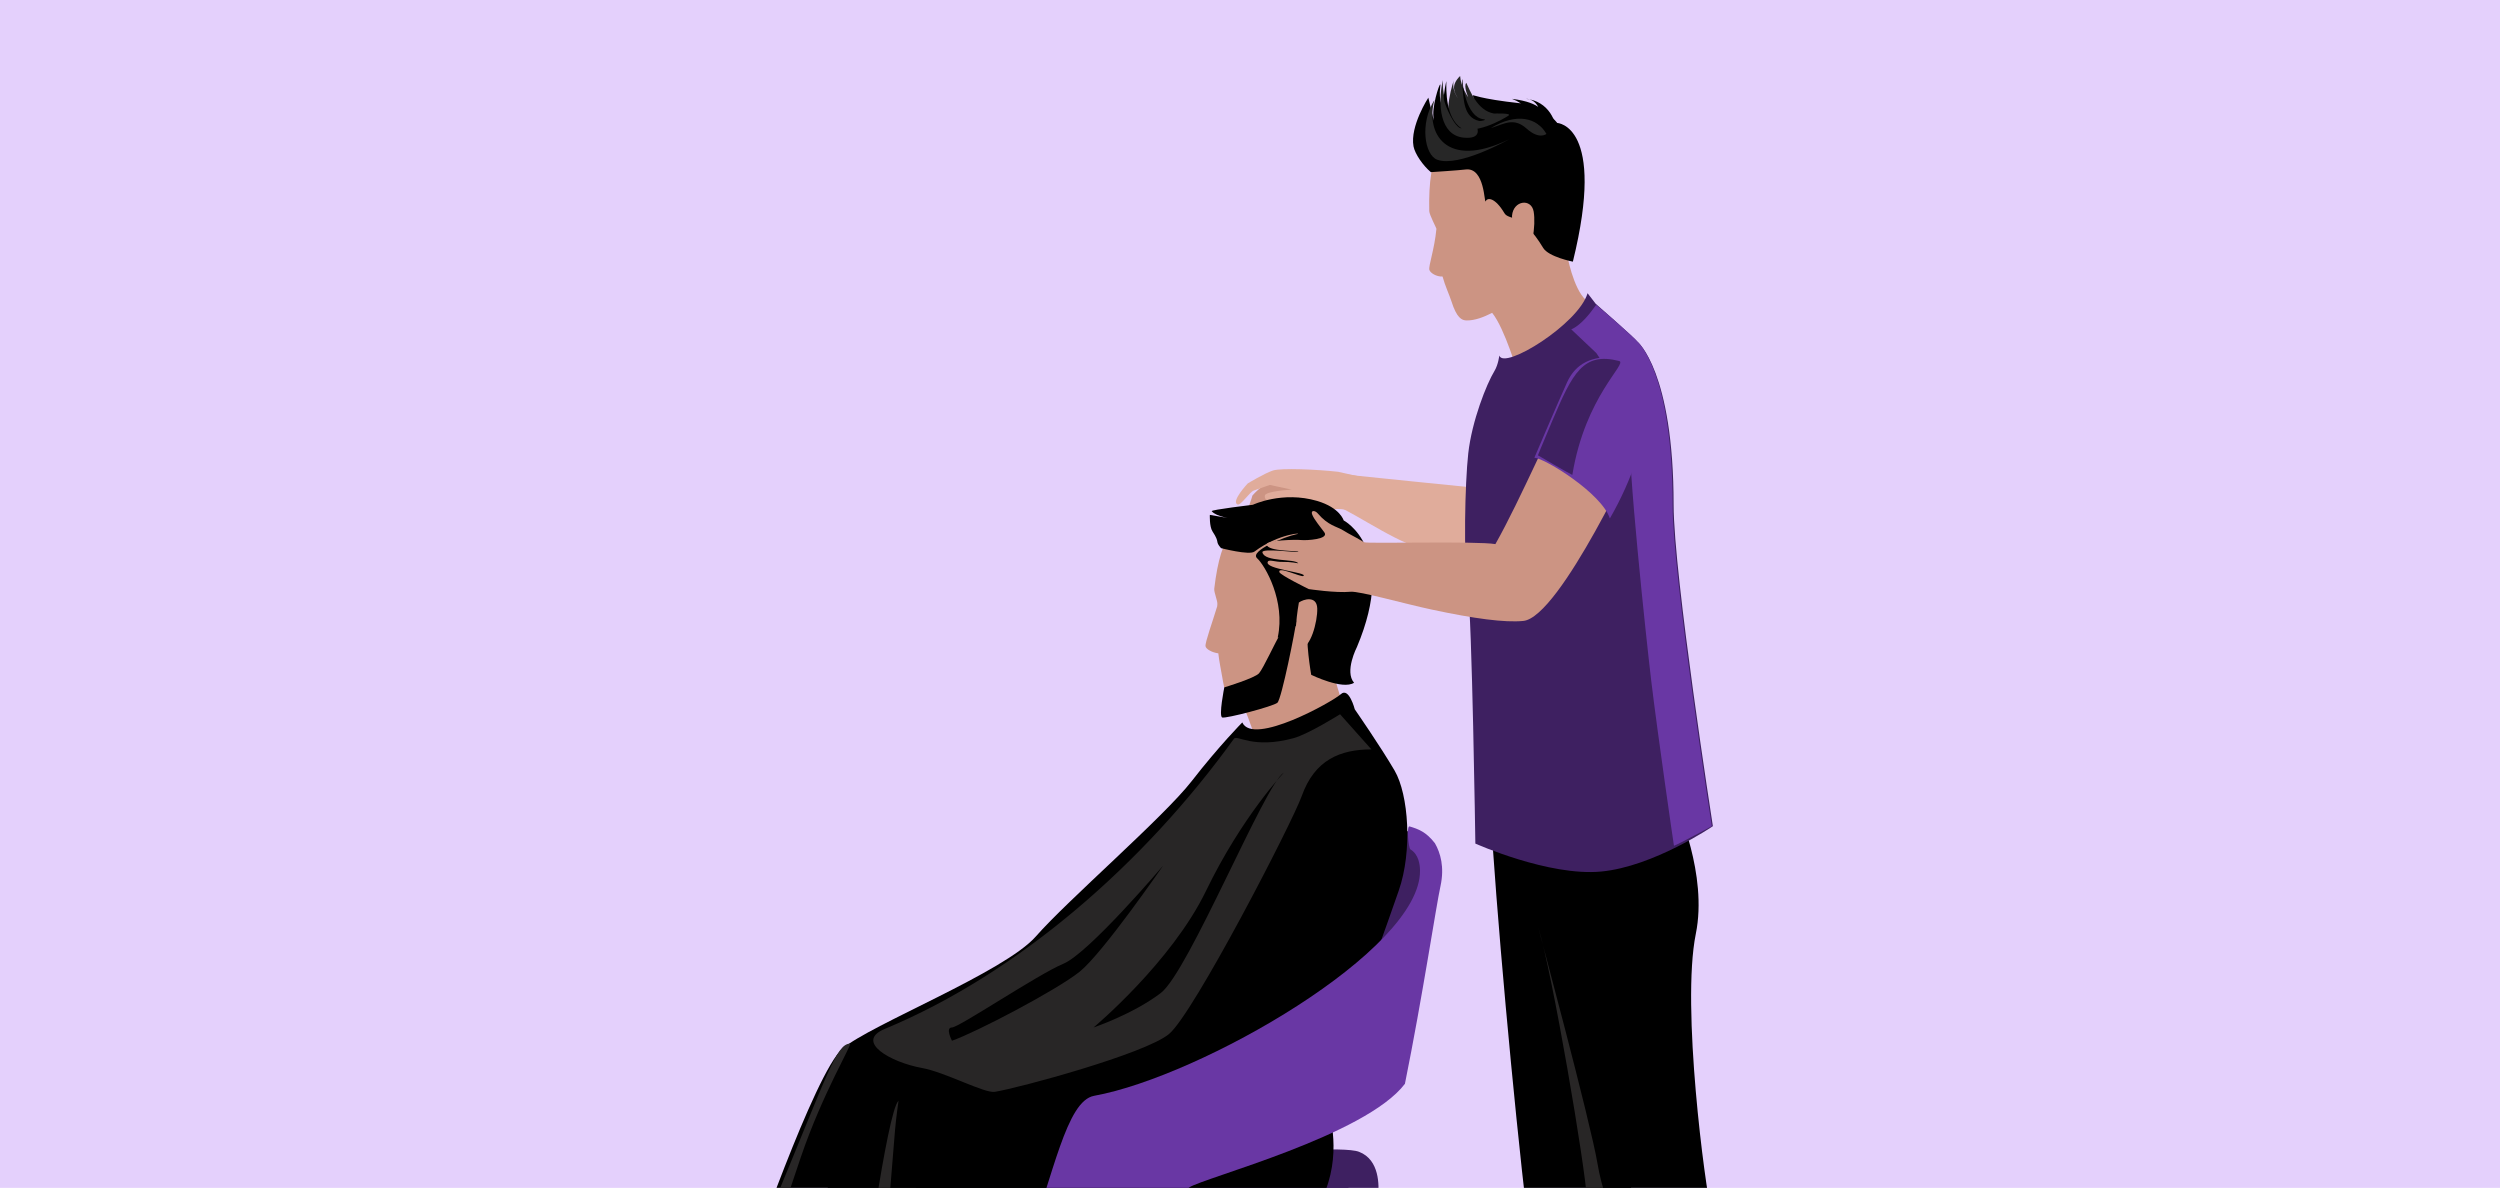
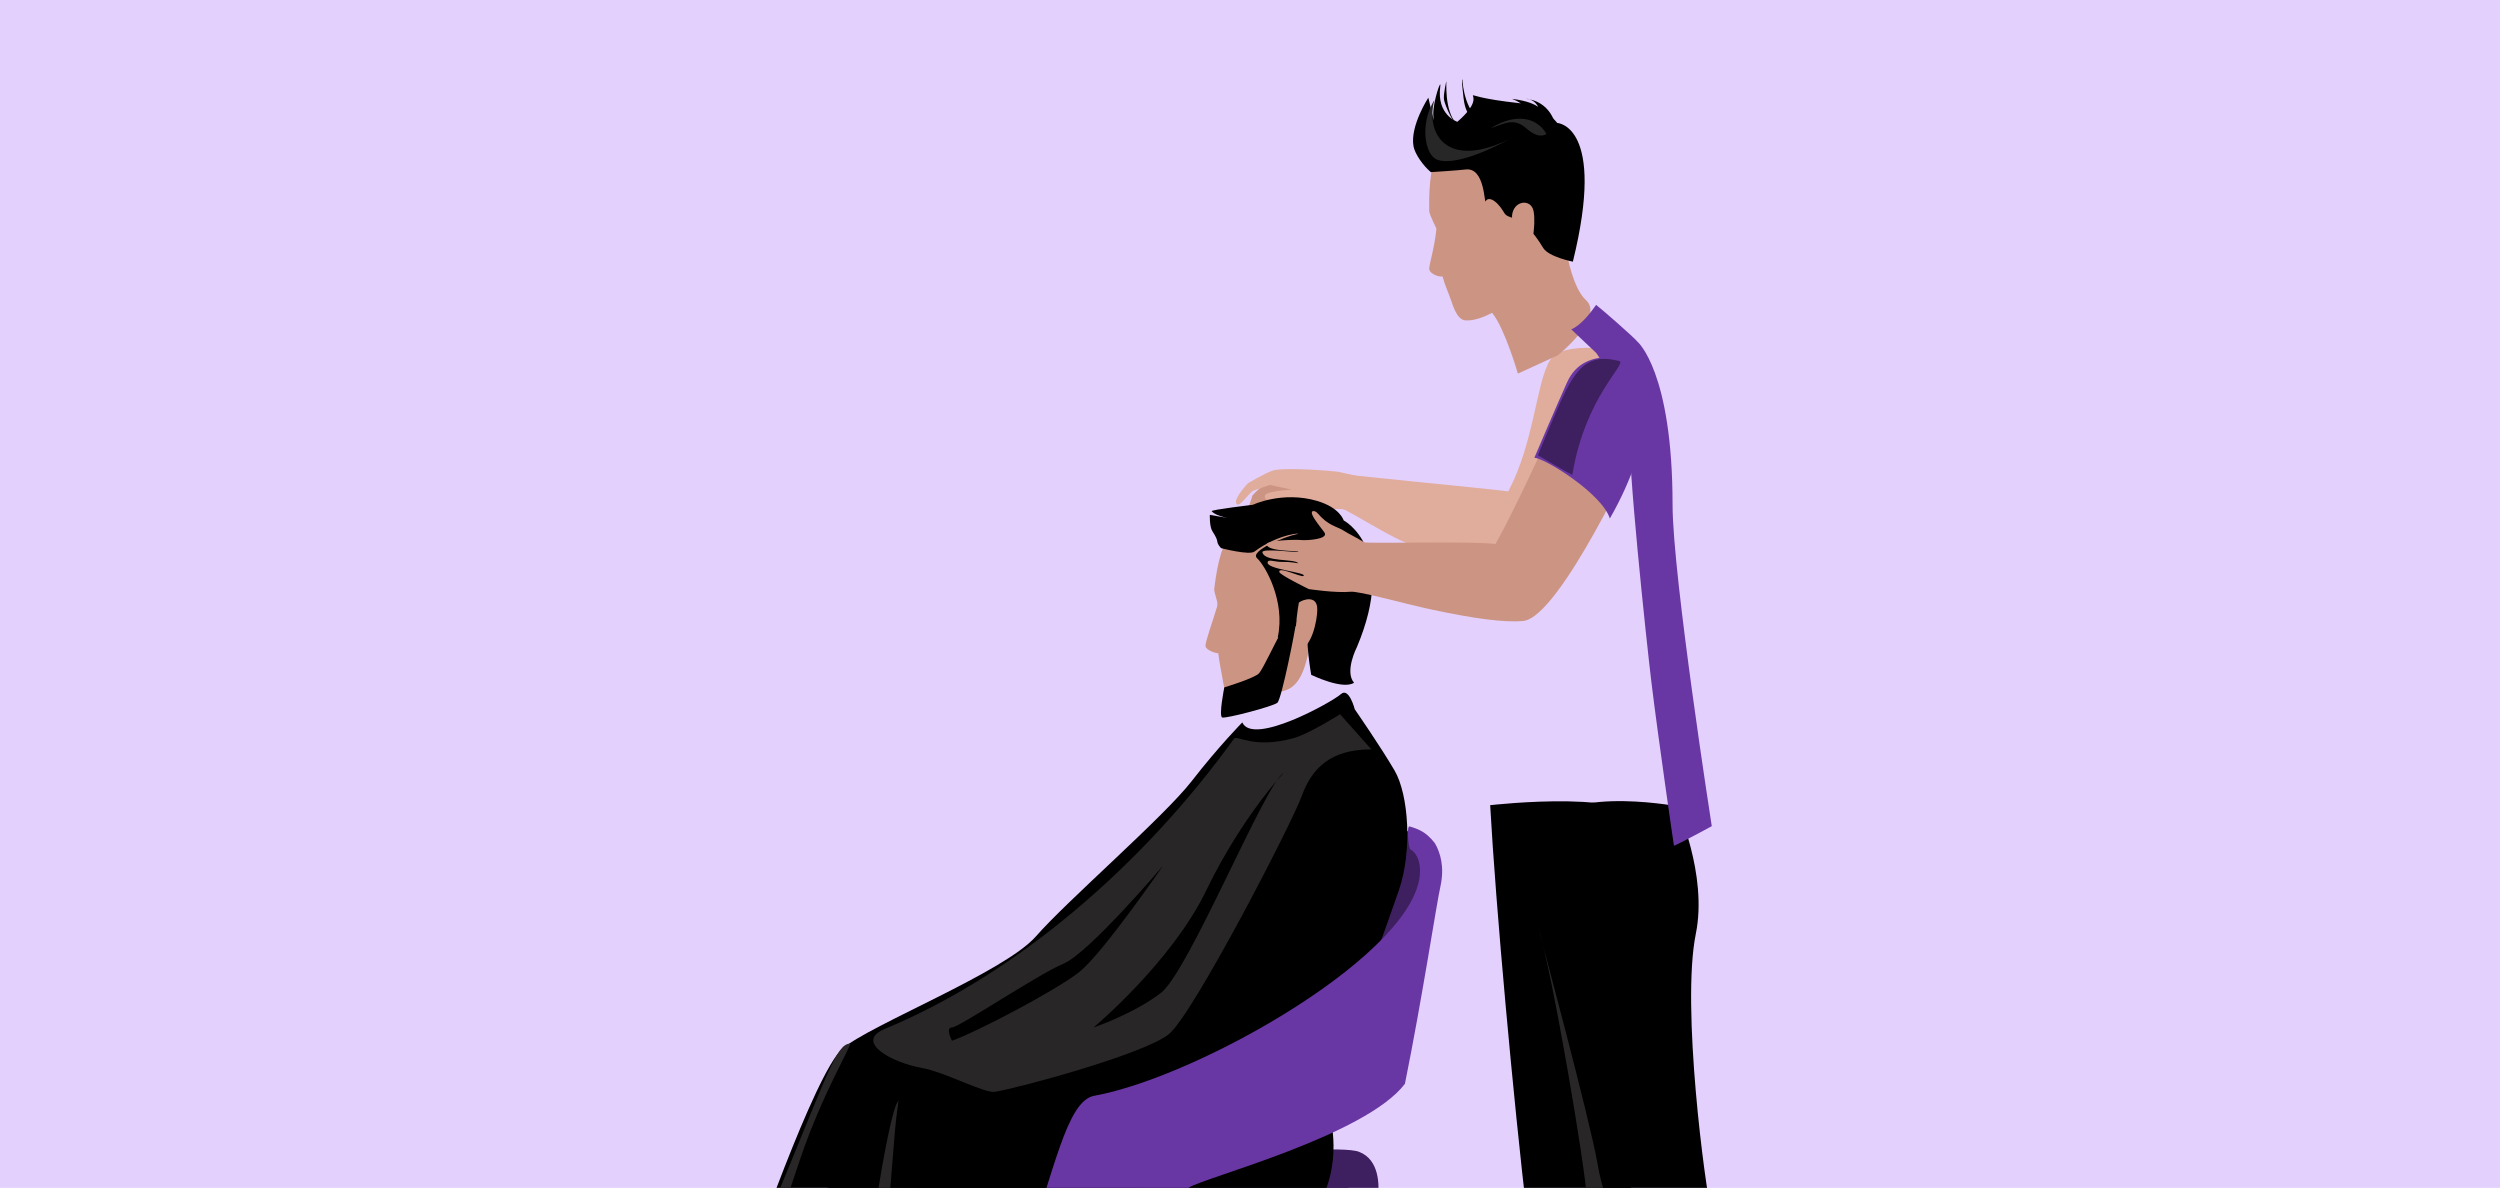
<svg xmlns="http://www.w3.org/2000/svg" fill="none" height="100%" overflow="visible" preserveAspectRatio="none" style="display: block;" viewBox="0 0 362 172" width="100%">
  <g clip-path="url(#clip0_0_27555)" id="Image">
    <rect fill="#E4D0FC" height="172" width="362" />
    <g id="Group">
      <g id="Group_2">
        <g id="Group_3">
          <path d="M236.591 218.94C236.591 218.94 229.748 216.501 229.206 220.282C228.439 225.669 223.442 228.569 218.267 231.078C216.487 231.941 216.159 232.622 215.977 233.503C215.771 234.192 215.67 235.186 216.437 236.034C217.74 237.493 223.465 237.676 228.277 235.973C229.58 235.505 230.027 233.775 233.44 234.751C234.009 234.913 236.31 234.104 236.31 234.104C236.31 234.104 236.978 231.758 236.844 229.398C237.299 226.055 236.978 221.284 236.591 218.94Z" fill="black" id="Vector" />
          <path d="M215.778 116.59C216.577 131.202 219.186 159.68 221.125 176.1C221.45 178.877 222.881 182.999 223.148 184.819C224.401 193.405 225.986 220.782 225.986 223.458C230.651 224.599 237.871 223.681 237.871 223.681C237.871 223.681 241.621 199.104 236.842 178.885C235.133 171.645 236.123 126.168 237.457 120.066C238.786 113.959 215.778 116.59 215.778 116.59Z" fill="black" id="Vector_2" />
        </g>
        <g id="Group_4">
          <path d="M251.199 224.827C251.199 224.827 244.715 222.482 243.815 226.167C242.921 229.842 240.304 233.509 235.733 237.583C234.219 238.939 233.462 240.055 233.28 240.942C233.071 241.617 232.972 242.622 233.733 243.472C235.048 244.926 240.043 245.804 245.532 241.695C246.68 240.825 247.009 240.154 248.051 240.635C248.589 240.9 250.919 239.992 250.919 239.992C250.919 239.992 251.586 237.652 251.451 235.285C251.91 231.95 251.596 227.171 251.199 224.827Z" fill="black" id="Vector_3" />
          <g id="Group_5">
            <path d="M242.762 116.729C242.762 116.729 247.311 126.588 245.554 135.218C243.416 145.745 246.922 171.994 247.806 175.542C248.699 179.109 254.495 196.668 253.671 227.533C253.671 227.533 248.085 229.784 241.244 226.99C241.244 218.333 238.279 193.059 234.936 187.467C233.687 185.372 232.273 178.821 232.273 175.768C232.273 172.722 222.372 129.557 223.258 121.415C224.148 113.279 242.762 116.729 242.762 116.729Z" fill="black" id="Vector_4" />
            <path d="M222.73 134.269C224.781 140.767 229.595 169.204 229.789 173.658C229.909 176.364 232.108 181.828 232.895 183.632C233.684 185.434 239.578 214.558 240.209 227.913C240.68 228.458 244.002 228.525 244.631 228.525C245.266 228.525 240.862 199.509 236.997 184.357C236.088 180.783 232.519 175.664 231.315 168.475C230.326 162.527 222.73 134.269 222.73 134.269Z" fill="#282626" id="Vector_5" />
          </g>
        </g>
      </g>
      <g id="Group_6">
        <path d="M192.828 73.125C194.202 72.95 201.301 78.129 205.445 79.288C211.877 81.083 215.302 82.661 218.162 82.294C223.853 81.571 235.207 50.926 235.207 50.926C235.207 50.926 226.326 49.016 224.396 52.231C222.464 55.449 222.113 64.175 218.396 71.159C215.642 70.753 193.232 68.661 192.813 68.429L192.828 73.125Z" fill="#E0AC9B" id="Vector_6" />
        <g id="Group_7">
          <path d="M181.342 71.768C181.1 72.762 180.27 74.452 180.935 74.191C181.6 73.932 181.504 73.368 182.134 72.887C182.765 72.392 183.839 70.49 183.839 70.49C183.839 70.49 181.267 73.766 181.84 74.109C182.401 74.447 184.576 71.648 184.576 71.648C184.576 71.648 183.191 73.694 183.484 73.634C183.589 73.605 183.765 73.719 183.972 73.601C184.342 73.403 184.821 72.882 185.269 72.507C185.946 71.924 189.612 70.78 188.893 70.12C188.176 69.458 186.579 68.419 184.599 69.32C182.605 70.221 181.342 71.768 181.342 71.768Z" fill="#CC9483" id="Vector_7" />
          <path d="M193.758 68.314C190.719 67.976 185.523 67.734 184.307 68.133C183.1 68.534 180.678 69.996 180.678 69.996C180.678 69.996 178.236 72.582 179.175 73.047C179.645 73.278 180.941 71.237 181.545 71.032C182.149 70.822 183.869 70.217 183.869 70.217L187.04 70.9C187.04 70.9 183.167 71.101 183.142 71.784C183.121 72.472 183.454 72.487 184.862 72.556C186.245 72.617 187.812 74.197 189.02 74.376C191.032 74.66 191.985 73.979 193.234 73.741C194.232 73.554 196.362 74.099 196.362 74.099L198.063 69.275L193.758 68.314Z" fill="#E0AC9B" id="Vector_8" />
        </g>
      </g>
      <g id="Group_8">
        <path d="M196.483 179.718C198.249 176.548 199.427 175.205 199.571 173.13C199.669 171.747 199.821 167.956 196.794 166.784C194.599 165.927 183.26 166.937 180.605 166.937C174.306 166.937 169.772 177.413 173.298 179.43C176.823 181.448 196.483 179.718 196.483 179.718Z" fill="#3E2061" id="Vector_9" />
        <path d="M205.39 120.863C199.845 118.937 197.07 119.178 187.746 124.654C169.433 139.839 145.6 146.682 142.885 147.961C139.107 149.736 137.591 158.097 132.255 170.054C132.255 170.054 128.774 176.259 133.81 176.403C137.339 176.506 187.746 177.556 193.794 173.521C194.58 172.993 195.357 171.945 196.107 170.51C190.084 171.555 173.859 171.869 172.121 171.456C170.103 170.978 168.846 170.494 170.774 168.762C172.546 167.178 193.048 162.113 200.529 156.816C203.01 146.328 205.721 132.209 206.395 129.128C207.658 123.356 205.39 120.863 205.39 120.863Z" fill="#3E2061" id="Vector_10" />
        <g id="Group_9">
          <path d="M166.883 196.718C168.364 195.337 184.673 190.962 191.872 197.14C191.872 197.14 192.171 198.852 190.971 198.852C189.773 198.852 186.39 196.067 184.899 195.892C181.148 195.459 174.36 198.199 172.528 198.081C170.697 197.965 166.883 196.718 166.883 196.718Z" fill="#7581A0" id="Vector_11" />
          <g id="Group_10">
            <g id="Group_11">
              <path d="M178.612 193.814H169.107V229.629H178.612V193.814Z" fill="#929BB7" id="Vector_12" />
              <path d="M178.614 193.707C178.614 194.134 176.475 194.477 173.837 194.477C171.196 194.477 169.057 194.132 169.057 193.707C169.057 193.281 171.196 192.936 173.837 192.936C176.473 192.936 178.614 193.281 178.614 193.707Z" fill="#B2BCCE" id="Vector_13" />
              <path d="M173.161 194.794V228.649H177.433V194.626C176.592 194.748 175.497 194.822 174.286 194.822C173.895 194.822 173.521 194.81 173.161 194.794Z" fill="#B2BCCE" id="Vector_14" opacity="0.71" />
            </g>
            <g id="Group_12">
              <path d="M197.527 235.057C197.527 235.055 197.528 235.054 197.528 235.047C197.528 235.047 197.527 235.042 197.527 235.036V233.232H195.371C191.636 231.725 183.414 230.682 173.839 230.682C164.267 230.682 156.039 231.725 152.304 233.232H150.146V235.169H150.177C150.535 237.529 160.979 239.413 173.839 239.413C186.695 239.413 197.137 237.528 197.493 235.169H197.527V235.057Z" fill="#7581A0" id="Vector_15" />
            </g>
            <path d="M184.293 229.321C182.129 228.54 179.88 227.594 178.883 226.895C178.69 226.762 178.507 227.288 176.71 227.538C175.813 227.663 174.688 227.65 174.075 227.668C173.454 227.65 172.461 227.629 171.566 227.504C169.767 227.254 169.446 226.76 169.251 226.895C168.268 227.586 165.964 228.516 163.727 229.29C155.707 229.989 150.146 231.488 150.146 233.233C150.146 235.649 160.755 237.6 173.838 237.6C186.92 237.6 197.528 235.649 197.528 233.233C197.528 231.512 192.126 230.032 184.293 229.321Z" fill="#D3DCEA" id="Vector_16" />
            <path d="M169.289 227.667C167.151 230.431 153.435 234.228 152.758 234.095C156.695 236.349 177.497 237.318 185.935 235.899C182.334 233.713 177.836 229.211 177.497 227.921C172.719 229.014 169.289 227.667 169.289 227.667Z" fill="#EBF2FC" id="Vector_17" opacity="0.74" />
          </g>
          <g id="Group_13">
            <path d="M176.274 178.121H171.428V193.498H176.274V178.121Z" fill="#7581A0" id="Vector_18" />
            <path d="M176.278 193.564C176.278 193.299 175.182 193.091 173.839 193.091C172.493 193.091 171.401 193.299 171.401 193.564C171.401 193.827 172.493 194.035 173.839 194.035C175.18 194.035 176.278 193.827 176.278 193.564Z" fill="#929BB7" id="Vector_19" />
            <path d="M174.066 192.882C174.683 192.882 175.242 192.924 175.671 193.003V178.722H173.49V192.89C173.676 192.886 173.865 192.882 174.066 192.882Z" fill="#B2BCCE" id="Vector_20" opacity="0.71" />
          </g>
          <g id="Group_14">
            <path d="M175.234 197.675C175.163 198.523 174.497 199.144 173.757 199.057L168.088 198.41C167.348 198.32 166.806 197.568 166.88 196.717C166.954 195.87 167.613 195.251 168.36 195.336L174.029 195.984C174.77 196.07 175.31 196.829 175.234 197.675Z" fill="#B2BCCE" id="Vector_21" />
-             <path d="M174.776 197.666C174.776 198.211 174.465 198.66 174.077 198.66C173.687 198.66 173.37 198.212 173.37 197.666C173.37 197.109 173.687 196.667 174.077 196.667C174.466 196.667 174.776 197.109 174.776 197.666Z" fill="#929BB7" id="Vector_22" />
            <g id="Group_15">
              <path d="M168.176 198.214L173.433 198.819C173.194 198.629 173.086 197.536 173.086 197.536L166.998 196.896C167.083 197.581 167.547 198.142 168.176 198.214Z" fill="#929BB7" id="Vector_23" />
            </g>
          </g>
        </g>
        <path d="M132.66 218.033C131.913 220.89 132.679 223.861 133.197 227.625C133.705 231.386 135.552 234.21 132.266 235.263C131.629 235.472 129.202 234.53 127.788 234.694C126.019 234.91 123.331 237.634 121.116 237.782C116.007 238.125 111.682 236.868 111.682 236.868C111.682 236.868 108.54 232.573 115.934 231.054C121.675 229.879 124.413 223.827 123.997 218.334C123.894 216.923 132.66 218.033 132.66 218.033Z" fill="black" id="Vector_24" />
        <path d="M145.318 218.74C146.633 221.945 149.108 227.845 149.603 232.772C149.896 235.741 145.479 232.779 142.606 238.618C139.617 244.702 131.587 244.434 130.352 244.126C129.092 243.812 127.492 241.893 130.183 239.176C133.046 236.288 136.88 231.897 137.076 229.416C137.253 226.944 136.576 219.64 136.576 219.64L145.318 218.74Z" fill="black" id="Vector_25" />
        <path d="M122.902 163.457C120.314 165.259 119.913 170.305 119.822 172.72C119.411 183.426 120.65 224.332 120.65 224.332L134.797 224.09C134.797 224.09 141.689 186.793 138.06 171.764C136.958 167.211 128.33 159.674 122.902 163.457Z" fill="black" id="Vector_26" />
        <g id="Group_16">
-           <path d="M190.878 86.108C190.644 88.688 193.527 99.827 194.928 103.42C196.319 107.005 189.534 112.084 189.534 112.084L182.697 110.247C182.697 110.247 181.083 103.887 179.596 101.48C178.102 99.051 190.878 86.108 190.878 86.108Z" fill="#CC9483" id="Vector_27" />
          <path d="M183.982 74.806C179.093 74.824 176.802 76.938 175.824 85.245C175.768 85.772 176.303 86.949 176.275 87.464C176.267 87.583 176.267 87.682 176.249 87.799C175.626 89.879 174.481 93.026 174.558 93.566C174.618 94.01 175.542 94.491 176.411 94.605C176.561 95.888 176.79 96.939 176.952 97.885C177.363 100.324 177.611 100.933 178.246 101.065C180.584 101.529 183.272 100.66 185.847 100.051C189.371 99.216 189.635 93.285 190.19 89.001C191.096 81.926 190.229 74.779 183.982 74.806Z" fill="#CC9483" id="Vector_28" />
          <g id="Group_17">
            <path d="M189.837 86.219C190.676 84.675 192.503 84.868 192.88 86.224C193.242 87.625 192.38 92.421 190.2 92.749C188.024 93.086 189.837 86.219 189.837 86.219Z" fill="#E0AC9B" id="Vector_29" />
          </g>
          <path d="M176.803 79.369C175.86 78.282 176.73 78.713 175.57 76.948C175.108 76.246 175.184 74.556 175.184 74.556L178.475 75.124C178.475 75.124 176.076 74.82 175.457 74.019C175.302 73.82 181.42 73.089 181.42 73.089C181.42 73.089 185.697 71.059 190.726 72.536C194.056 73.528 194.561 75.353 194.561 75.353C194.561 75.353 202.474 79.478 196.484 93.686C196.484 93.686 194.65 97.239 196.067 98.863C194.412 99.942 189.862 97.714 189.862 97.714C189.862 97.714 188.927 92.317 189.482 90.933C190.658 87.958 189.103 86.677 188.391 87.757C188.135 88.134 188.323 90.148 187.859 90.462C187.446 90.728 184.917 92.715 185.02 92.275C186.145 87.063 183.22 81.928 182.031 80.838C180.85 79.762 186.231 77.652 187.648 77.376C189.063 77.107 185.28 77.131 181.636 79.876C180.894 80.433 176.803 79.369 176.803 79.369Z" fill="black" id="Vector_30" />
          <path d="M188.078 87.246C188.716 86.775 190.668 86.181 190.737 88.094C190.801 90.01 189.732 93.959 188.315 93.791C186.915 93.622 188.078 87.246 188.078 87.246Z" fill="#CC9483" id="Vector_31" />
          <path d="M185.331 91.91C184.709 92.881 182.926 96.782 182.313 97.488C181.692 98.198 177.279 99.532 177.279 99.532C177.279 99.532 176.436 103.724 176.98 103.893C177.521 104.072 184.347 102.288 184.968 101.757C185.585 101.222 187.62 90.953 187.689 89.978C187.77 89.013 185.331 91.91 185.331 91.91Z" fill="black" id="Vector_32" />
        </g>
        <g id="Group_18">
          <path d="M159.017 161.407C147.379 161.771 133.06 166.236 129.414 169.81C127.117 172.056 127.301 172.538 127.432 176.229C127.893 189.519 133.038 213.735 133.806 227.776L149.181 223.737C149.181 223.737 149.071 198.053 144.094 180.548C143.49 178.418 188.778 179.029 191.421 173.569C194.458 167.31 192.434 161.086 192.434 161.086C192.434 161.086 160.453 161.362 159.017 161.407Z" fill="black" id="Vector_33" />
          <path d="M128.273 171.349L133.805 227.776C133.805 227.776 138.42 226.882 140.043 225.615C141.653 224.345 133.414 173.106 132.68 172.005C131.951 170.898 128.273 171.349 128.273 171.349Z" fill="#282626" id="Vector_34" />
        </g>
        <g id="Group_19">
          <path d="M179.884 104.608C181.429 108.064 192.976 101.597 194.152 100.518C195.329 99.437 196.17 102.706 196.17 102.706C196.17 102.706 199.928 108.129 201.945 111.592C203.961 115.051 204.548 123.215 202.531 128.984C200.514 134.746 198.499 140.515 195.978 146.854C193.461 153.197 162.885 172.58 159.86 176.04C159.86 176.04 157.165 191.704 158.412 201.909C158.832 205.346 143.678 197.875 136.003 196.689C129.371 195.661 126.953 187.853 123.346 188.619C114.423 190.519 108.251 183.515 108.251 183.515C108.251 183.515 117.967 155.297 121.997 151.835C126.03 148.376 145.471 140.765 150.009 135.578C154.541 130.388 168.507 118.317 172.54 113.128C176.574 107.936 179.884 104.608 179.884 104.608Z" fill="black" id="Vector_35" />
          <path d="M198.58 108.512C194.045 108.512 190.351 110.051 188.503 115.241C187.118 119.124 172.795 146.851 169.261 149.735C165.733 152.621 147.589 157.519 144.061 158.096C142.541 158.345 136.869 155.246 133.472 154.638C128.99 153.827 123.69 150.83 128.118 148.986C147.523 140.914 165.733 124.942 178.672 106.974C179.13 106.334 181.357 108.512 187.326 106.881C189.467 106.293 194.042 103.423 194.042 103.423L198.58 108.512Z" fill="#282626" id="Vector_36" />
          <path d="M185.899 111.879C183.212 113.418 172.123 140.701 168.089 143.781C164.056 146.857 158.347 148.778 158.347 148.778C158.347 148.778 169.615 139.37 174.64 128.982C179.85 118.218 185.899 111.879 185.899 111.879Z" fill="black" id="Vector_37" />
          <path d="M137.845 150.697C141.206 149.543 152.969 143.399 156.33 140.706C159.69 138.015 168.428 125.332 168.428 125.332C168.428 125.332 157.676 138.015 153.976 139.551C150.281 141.09 138.854 148.778 137.845 148.778C136.836 148.778 137.845 150.697 137.845 150.697Z" fill="black" id="Vector_38" />
          <path d="M130.106 159.384C128.43 160.92 124.898 187.827 124.563 188.405C124.228 188.98 127.422 190.325 127.422 190.325C127.422 190.325 129.435 165.535 129.603 163.61C129.773 161.688 130.106 159.384 130.106 159.384Z" fill="#282626" id="Vector_39" />
          <path d="M123.086 151.124C121.121 151.124 119.824 155.518 112.307 173.634C110.217 178.67 108.607 182.476 108.607 182.476L110.5 183.986C110.5 183.986 114.041 173.19 115.982 167.496C119.097 158.359 123.45 151.124 123.086 151.124Z" fill="#282626" id="Vector_40" />
        </g>
        <path d="M207.777 122.101C206.505 120.469 205.437 120.061 204.076 119.657C203.664 119.683 203.947 122.827 204.235 122.995C205.432 123.718 205.608 125.226 205.617 126.024C205.807 137.555 173.862 155.872 158.428 158.673C154.387 159.406 152.551 170.207 148.636 180.572C148.636 180.572 146.162 187.065 151.2 187.213C154.729 187.311 188.923 186.923 194.971 182.887C196.516 181.856 198.077 178.151 199.568 173.128C192.622 174.897 174.685 174.622 173.547 174.622C172.201 174.622 169.853 173.474 172.202 171.934C174.376 170.515 197.743 164.442 203.433 156.935C205.987 144.296 207.936 131.243 208.583 128.304C209.184 125.546 208.574 123.494 207.777 122.101Z" fill="#6937A4" id="Vector_41" />
      </g>
      <g id="Group_20">
        <path d="M229.627 43.435C227.806 41.802 226.854 36.815 226.906 36.604C227.663 33.585 228.236 29.256 228.528 25.365C228.528 25.365 224.104 24.384 221.203 23.957C220.069 20.137 217.826 17.602 213.818 18.354C208.815 19.282 206.769 21.873 206.956 30.567C206.972 31.117 207.994 33.008 207.995 33.131C207.705 36.163 206.816 38.531 206.973 39.079C207.102 39.515 207.978 40.086 208.881 40.04C209.224 41.329 209.869 42.701 210.17 43.636C210.936 46.053 211.677 46.39 212.347 46.4C213.568 46.419 214.813 45.932 216.064 45.3C217.917 47.602 219.789 54.096 219.789 54.096L225.579 51.445C225.579 51.445 232.422 45.953 229.627 43.435Z" fill="#CC9483" id="Vector_42" />
        <g id="Group_21">
          <g id="Group_22">
            <path d="M207.189 24.928C206.07 23.994 204.883 22.303 204.676 21.187C204.144 18.256 206.823 14.141 206.823 14.141L208.049 19.323C208.049 19.323 207.584 18.239 207.541 16.602C207.494 14.67 208.732 11.191 208.551 12.531C207.993 16.669 211.024 17.637 211.024 17.637C217.106 12.385 207.881 13.629 220.16 14.958C223.712 15.351 225.486 17.806 225.486 17.806C225.486 17.806 232.626 18.086 227.751 37.889C227.751 37.889 224.233 37.201 223.447 35.889C220.388 30.778 218.478 31.945 217.837 30.861C216.523 28.652 215.407 28.529 215.122 29.146C214.916 29.582 215.02 24.174 212.214 24.543C211.297 24.663 207.189 24.928 207.189 24.928Z" fill="black" id="Vector_43" />
            <path d="M223.923 19.389C222.587 17.038 219.588 16.283 215.871 18.548C217.803 17.958 219.173 16.94 221.043 18.614C222.913 20.291 223.923 19.389 223.923 19.389Z" fill="#272727" id="Vector_44" />
-             <path d="M213.899 18.524C210.598 18.683 208.781 15.085 208.924 11.598C208.139 15.156 208.506 19.604 211.953 19.932C214.602 20.187 213.899 18.524 213.899 18.524Z" fill="#272727" id="Vector_45" />
            <path d="M218.495 20.182C209.293 24.639 206.387 19.169 207.709 14.465C205.571 17.827 206.262 22.446 208.114 23.129C211.254 24.283 218.495 20.182 218.495 20.182Z" fill="#272727" id="Vector_46" />
-             <path d="M216.338 16.443C213.883 16.026 212.842 13.049 212.318 11.992C211.883 12.502 212.609 14.099 212.609 14.099C212.609 14.099 211.516 12.57 211.425 11C209.984 12.416 210.633 13.453 211.115 14.226C210.022 12.696 210.562 11.449 210.562 11.449C210.562 11.449 208.644 16.985 210.541 18.221C213.202 19.962 217.859 17.128 218.435 16.736C219.007 16.345 216.338 16.443 216.338 16.443Z" fill="#272727" id="Vector_47" />
            <path d="M209.429 11.75C209.422 13.05 209.284 17.055 211.638 18.595C210.626 18.566 209.191 15.176 209.086 14.404C208.981 13.636 209.429 11.75 209.429 11.75Z" fill="black" id="Vector_48" />
            <path d="M211.801 11.472C211.682 12.119 212.333 16.934 214.769 17.259C215.491 17.32 214.468 17.577 214.175 17.509C211.882 17.014 211.977 14.306 211.781 12.881C211.603 11.619 211.801 11.472 211.801 11.472Z" fill="black" id="Vector_49" />
            <path d="M225.251 19.865C225.691 17.625 224.138 14.597 220.952 14.311C220.952 14.311 222.325 14.204 222.948 15.968C223.565 17.725 223.453 16.449 223.453 16.449C223.453 16.449 223.422 14.871 218.934 14.315C221.069 15.155 219.963 15.355 220.857 16.346C221.748 17.334 225.251 19.865 225.251 19.865Z" fill="black" id="Vector_50" />
          </g>
          <path d="M218.94 31.238C219.131 28.995 221.741 28.691 222.074 30.632C222.415 32.579 221.882 36.827 220.409 36.917C218.949 37.01 218.94 31.238 218.94 31.238Z" fill="#CC9483" id="Vector_51" />
        </g>
      </g>
      <g id="Group_23">
-         <path d="M216.39 53.733C216.955 52.806 217.101 51.477 217.101 51.477C217.732 53.644 228.581 46.904 229.88 42.458L231.061 43.989C231.061 43.989 236.599 48.831 237.1 49.471C237.1 49.471 242.342 53.733 242.342 73.132C242.342 83.265 248.026 119.63 248.026 119.63C248.026 119.63 239.431 125.481 231.856 126.199C224.286 126.92 213.632 122.151 213.632 122.151C213.632 122.151 213.157 89.375 212.527 85.044C211.898 80.714 212.118 70.001 212.604 65.647C213.129 60.947 215.256 55.591 216.39 53.733Z" fill="#3E2061" id="Vector_52" />
        <g id="Group_24">
          <path d="M237.1 49.471C236.658 48.905 232.121 44.916 231.117 44.148C230.223 45.432 228.848 47.149 227.518 47.691L231.145 51.12C231.145 51.12 236.509 58.879 236.036 62.486C235.561 66.092 238.388 92.676 239.11 98.669C240.056 106.517 242.336 122.193 242.388 122.463C242.779 122.383 247.866 119.631 247.866 119.631C247.866 119.631 242.189 83.266 242.189 73.133C242.189 53.735 237.1 49.471 237.1 49.471Z" fill="#6937A4" id="Vector_53" />
        </g>
      </g>
      <g id="Group_25">
        <path d="M226.936 57.899C225.047 60.856 220.179 72.356 216.532 78.787C213.96 78.323 197.915 78.751 197.527 78.517C195.755 77.469 195.574 77.466 194.53 76.818C193.474 76.18 192.334 76.119 190.817 74.349C190.408 73.868 189.718 73.834 190.025 74.559C190.332 75.284 191.167 76.265 191.762 77.081C192.502 78.083 189.205 78.287 188.365 78.195C187.641 78.112 183.383 78.224 183.415 78.827C183.474 79.933 188.357 79.71 187.979 79.909C187.736 80.036 182.635 79.324 182.799 79.988C183.137 81.418 187.488 80.861 187.994 81.567C187.994 81.567 186.839 81.331 185.701 81.363C184.659 81.391 183.771 80.977 183.586 81.32C182.955 82.434 189.47 82.885 188.728 83.406C188.426 83.616 185.013 81.934 185.248 82.835C185.367 83.278 189.513 85.301 189.513 85.301C189.513 85.301 193.416 85.892 195.562 85.687C196.85 85.569 203.366 87.428 207.302 88.264C213.473 89.585 217.876 90.172 220.564 89.913C225.916 89.412 237.359 64.38 237.359 64.38C237.359 64.38 228.826 54.937 226.936 57.899Z" fill="#CC9483" id="Vector_54" />
        <g id="Group_26">
          <path d="M222.177 66.277C223.73 66.368 231.942 71.449 233.108 75.075C236.495 69.182 238.084 63.679 238.247 60.126C238.412 56.577 237.514 51.945 233.966 51.732C230.42 51.518 228.144 52.652 226.906 55.376C225.668 58.093 222.177 66.277 222.177 66.277Z" fill="#6937A4" id="Vector_55" />
          <path d="M234.445 52.27C229.223 50.938 227.714 54.008 224.758 60.962C223.076 64.932 222.692 65.927 222.692 65.927C222.692 65.927 227.021 68.476 227.675 68.77C229.541 57.311 235.747 52.602 234.445 52.27Z" fill="#3E2061" id="Vector_56" />
        </g>
      </g>
    </g>
  </g>
  <defs>
    <clipPath id="clip0_0_27555">
      <rect fill="white" height="172" width="362" />
    </clipPath>
  </defs>
</svg>